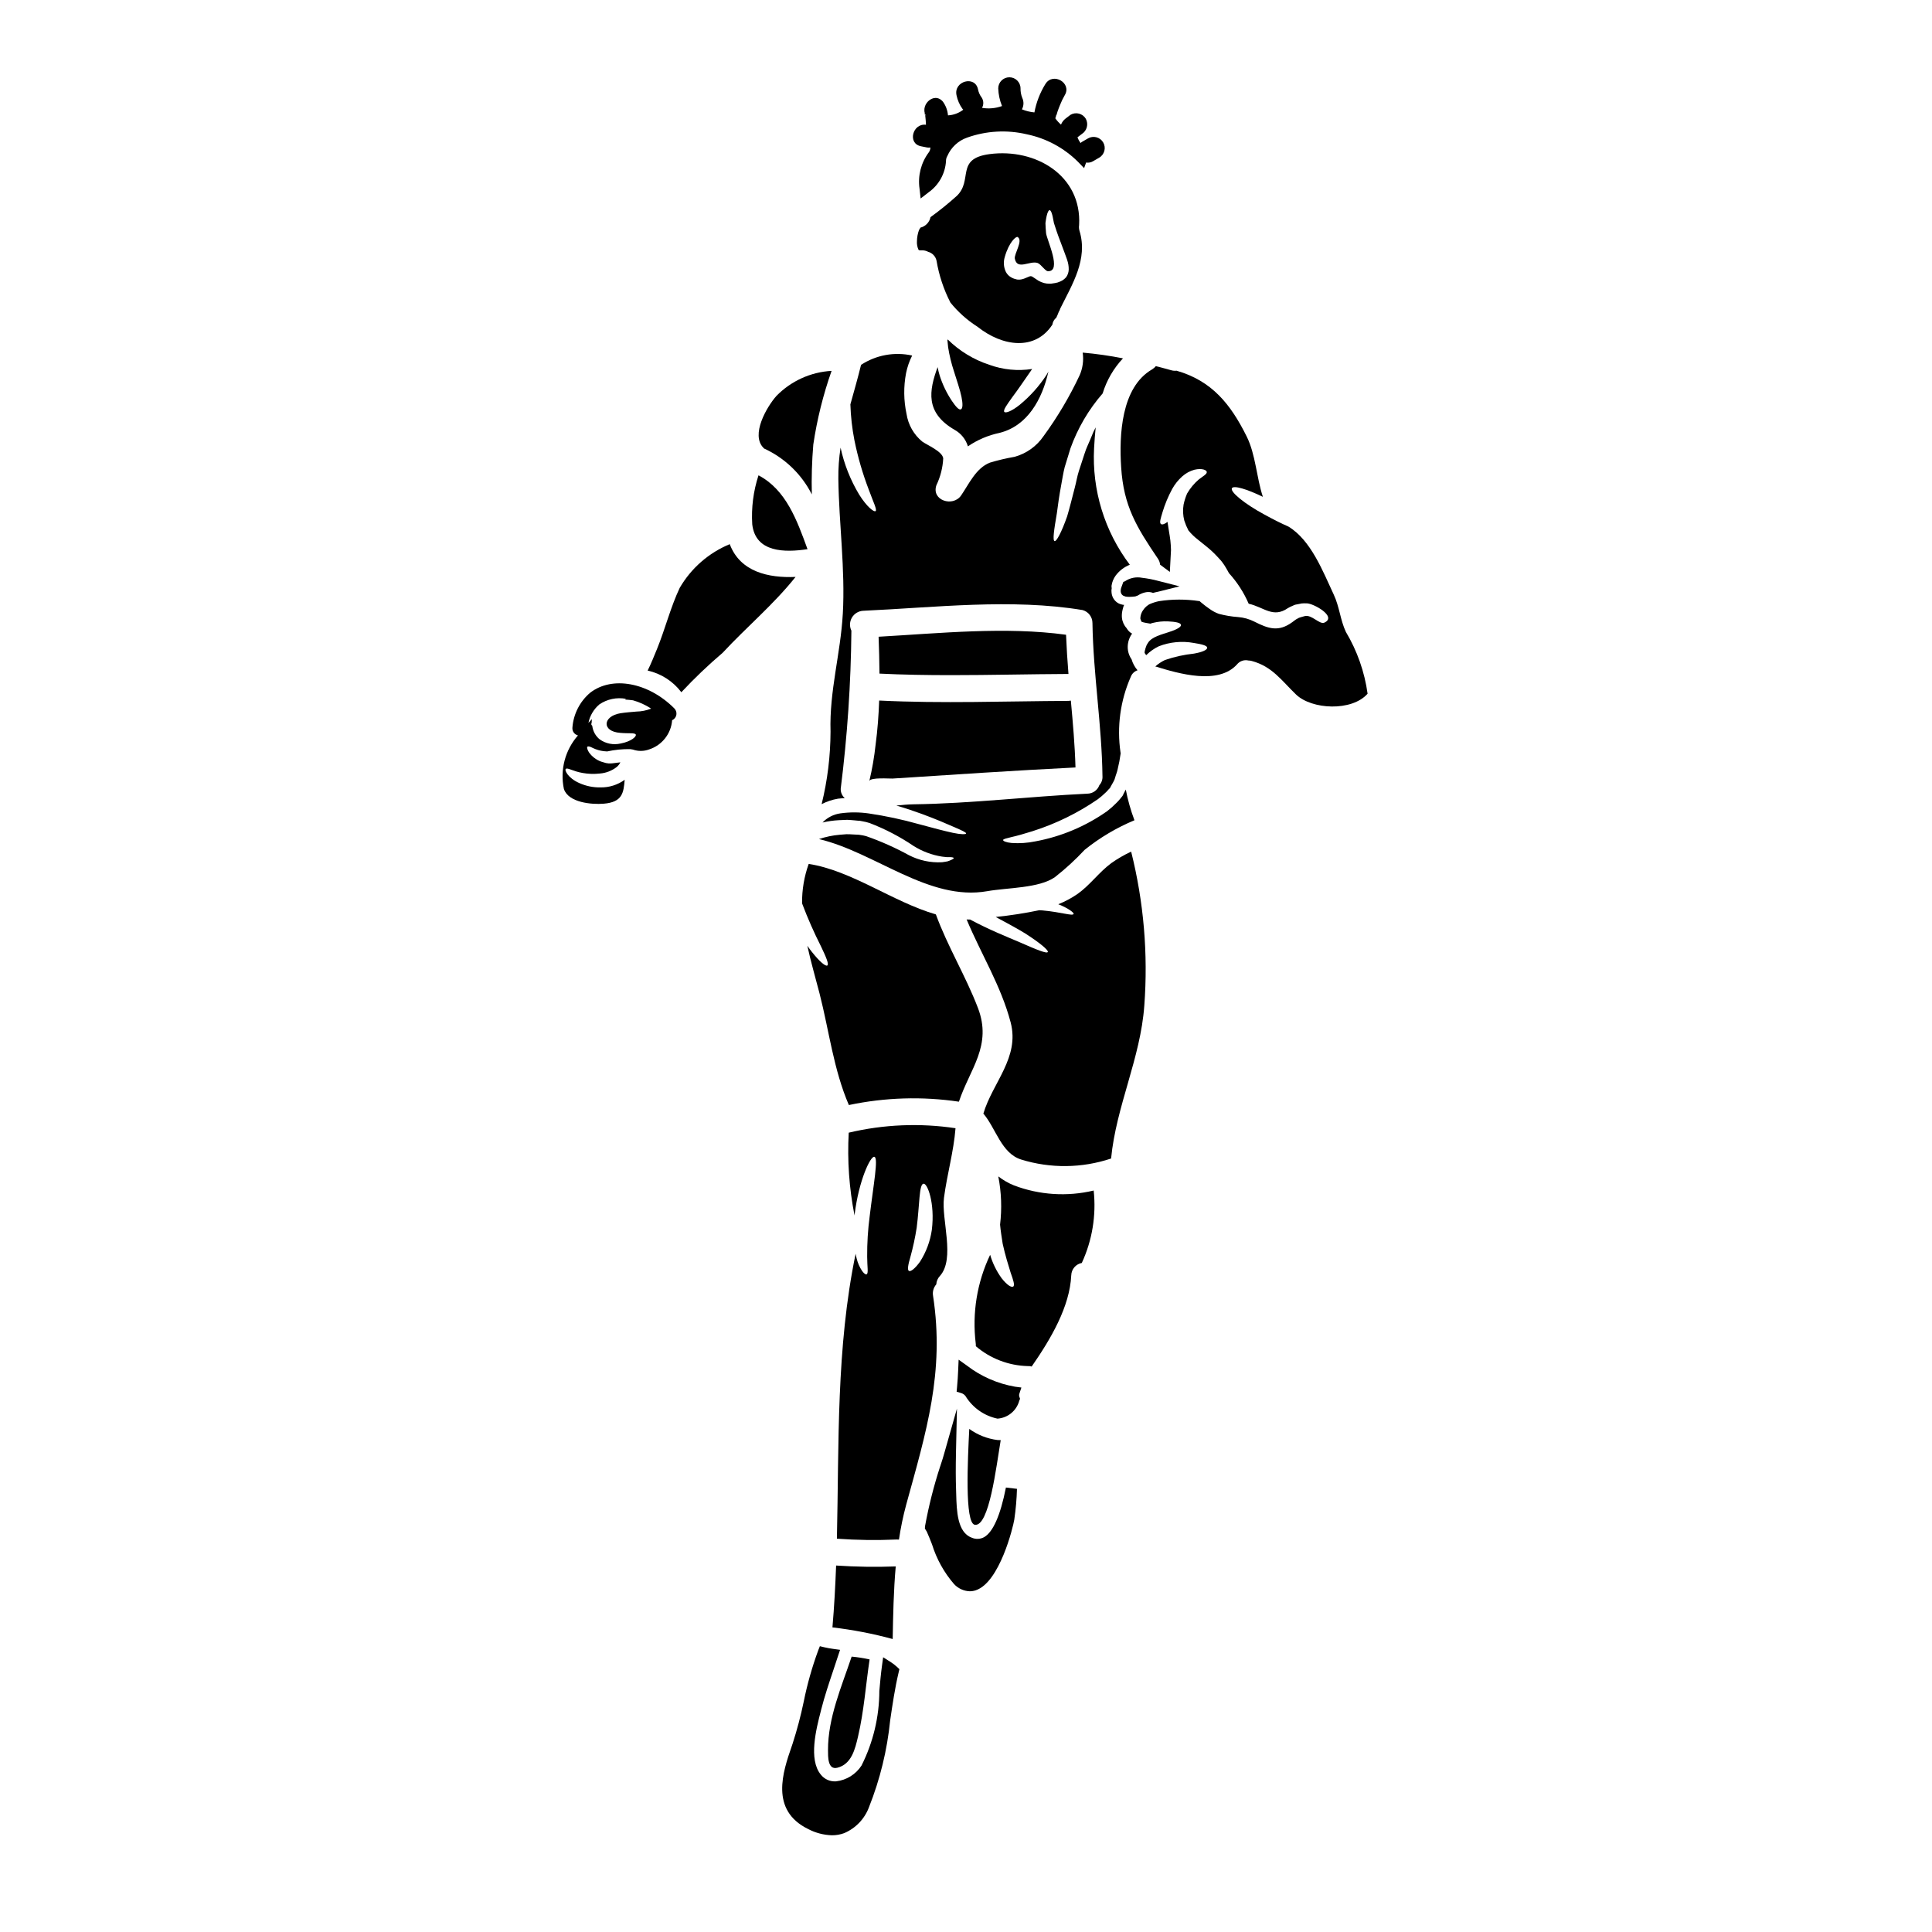
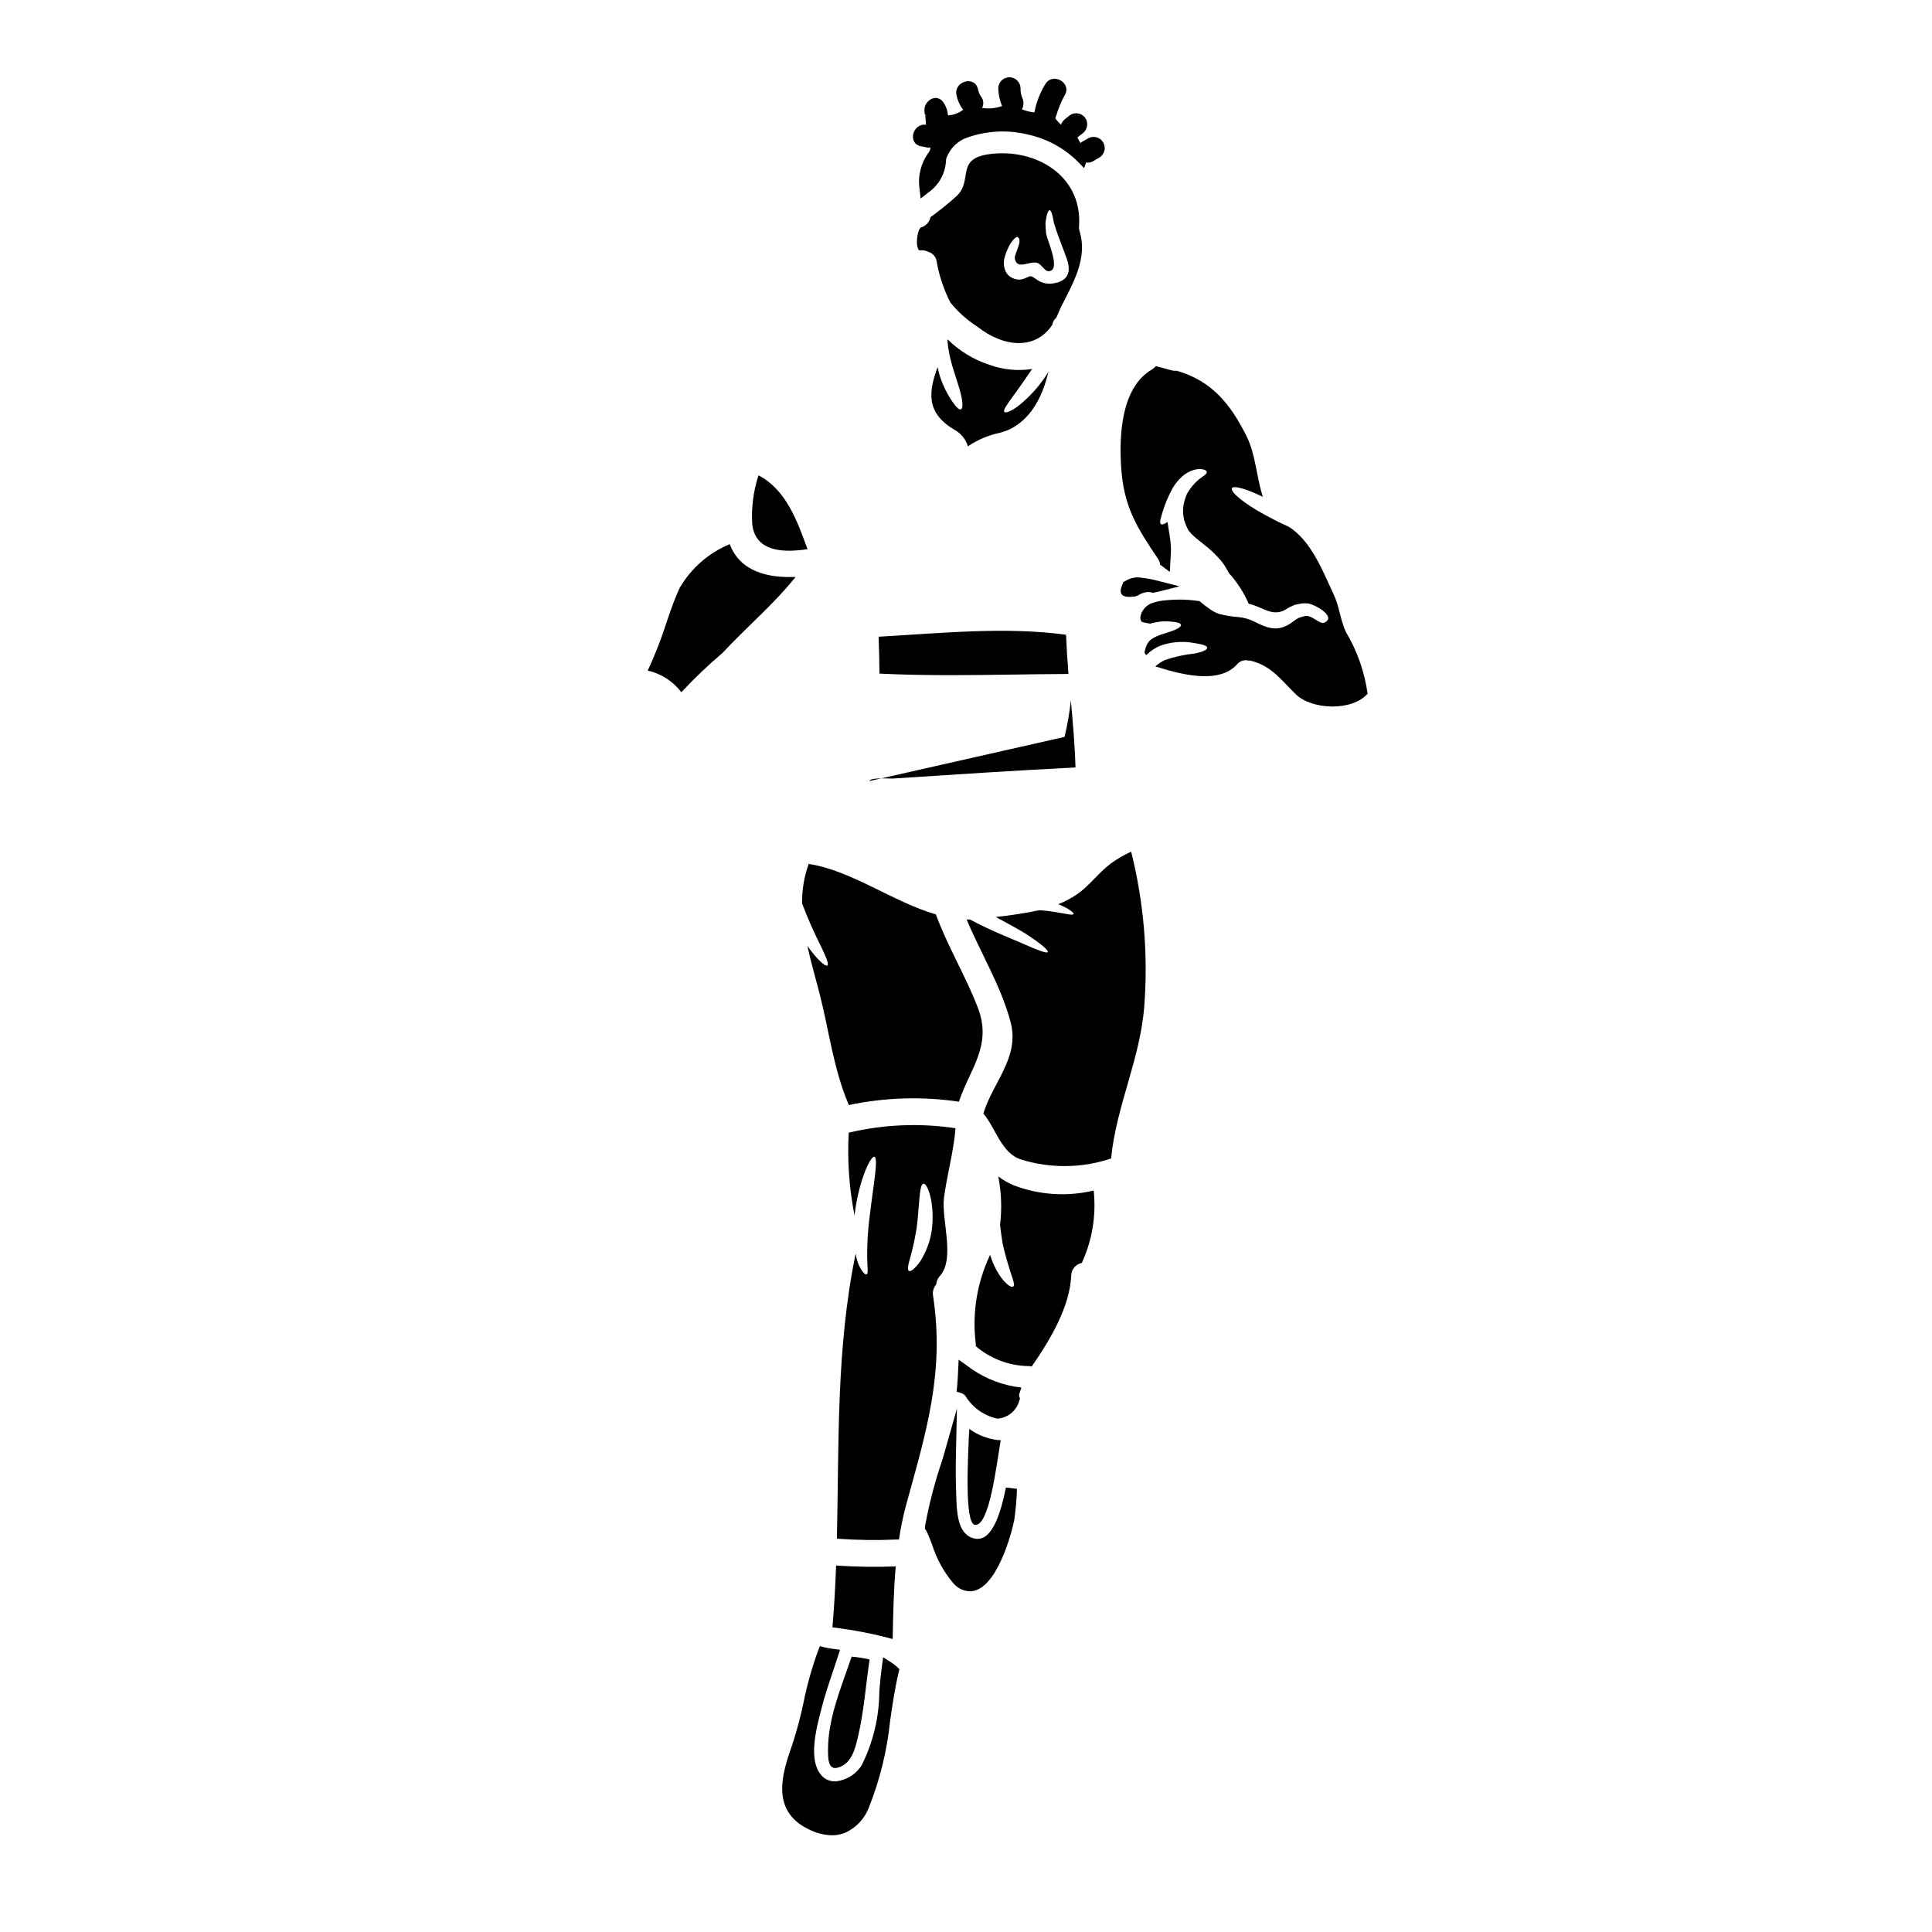
<svg xmlns="http://www.w3.org/2000/svg" fill="#000000" width="800px" height="800px" version="1.1" viewBox="144 144 512 512">
  <g>
-     <path d="m374.38 350.99c0.285-1.043 5.434-0.617 6.144-0.664 16.109-1.043 32.363-2.133 48.492-2.941-0.164-5.902-0.688-11.809-1.23-17.711l-0.004-0.004c-0.203 0.039-0.41 0.062-0.617 0.074-16.723 0.074-33.457 0.734-50.176-0.094-0.141 3.938-0.426 7.828-0.949 11.723v-0.004c-0.348 3.238-0.902 6.453-1.66 9.621z" />
+     <path d="m374.38 350.99c0.285-1.043 5.434-0.617 6.144-0.664 16.109-1.043 32.363-2.133 48.492-2.941-0.164-5.902-0.688-11.809-1.23-17.711l-0.004-0.004v-0.004c-0.348 3.238-0.902 6.453-1.66 9.621z" />
    <path d="m398.12 435.96c2.871-8.66 8.895-14.828 5.027-24.887-3.246-8.465-8.02-16.246-11.129-24.742-11.457-3.344-22.32-11.629-33.707-13.383-1.199 3.348-1.793 6.883-1.754 10.438 0.02 0.094 0.051 0.184 0.094 0.266 1.434 3.793 3.074 7.504 4.906 11.125 1.379 2.875 2.16 4.746 1.707 5.078s-2.062-0.996-4.102-3.582c-0.395-0.473-0.809-1.066-1.211-1.637 0.926 4.293 2.184 8.543 3.25 12.695 2.539 9.938 3.699 20.094 7.758 29.52l0.004-0.004c9.586-2.023 19.461-2.324 29.156-0.887z" />
-     <path d="m346.47 262.85c5.481 2.504 9.949 6.797 12.672 12.172-0.109-4.41 0.023-8.82 0.391-13.215 0.988-6.648 2.609-13.184 4.844-19.523-5.531 0.309-10.746 2.68-14.617 6.641-2.539 2.848-6.902 10.32-3.418 13.777 0.066 0.055 0.09 0.102 0.129 0.148z" />
    <path d="m395.96 322.92c10.391 0 20.781-0.266 31.195-0.312-0.285-3.465-0.496-6.926-0.641-10.391-16.059-2.203-33.402-0.395-49.676 0.523 0.117 3.25 0.211 6.5 0.234 9.773 6.289 0.309 12.578 0.406 18.887 0.406z" />
    <path d="m358 289.54c-2.797-7.688-5.691-15.742-12.988-19.574-1.367 4.188-1.93 8.594-1.66 12.988 0.867 7.512 8.625 7.488 14.648 6.586z" />
    <path d="m423.93 228.19c0.191-0.426 0.395-0.832 0.547-1.277 0.082-0.238 0.191-0.461 0.332-0.668 0.039-0.164 0.098-0.32 0.168-0.477 3.223-6.5 7.375-13.07 5.117-20.543v0.004c-0.156-0.512-0.195-1.051-0.117-1.574 0.734-13.164-11.551-20.43-23.746-18.812-9.16 1.211-4.246 6.926-8.73 11.129v-0.004c-2.199 1.98-4.504 3.844-6.906 5.574-0.277 1.359-1.309 2.441-2.656 2.777-0.141 0.211-0.312 0.543-0.395 0.637h0.004c-0.348 0.945-0.531 1.938-0.547 2.945-0.055 0.77 0.082 1.543 0.395 2.25 0.035 0.055 0.074 0.102 0.117 0.145 0.223 0.043 0.445 0.059 0.668 0.051 0.625-0.043 1.25 0.094 1.801 0.391 1.121 0.312 1.973 1.223 2.211 2.363 0.648 3.859 1.887 7.598 3.676 11.078 2.016 2.5 4.426 4.656 7.137 6.383 6.762 5.383 15.352 6.402 19.879-0.523h0.004c0.098-0.727 0.473-1.387 1.043-1.848zm-1.5-9.012h-0.312c-0.477 0.008-0.957-0.047-1.418-0.168-0.523-0.137-1.027-0.348-1.496-0.617-0.547-0.355-1.066-0.688-1.574-1.043-0.195-0.133-0.434-0.184-0.668-0.141-0.023 0-0.637 0.234-1.23 0.496-0.465 0.211-0.961 0.344-1.473 0.395h-0.527l-0.121-0.023-0.188-0.023v-0.004c-0.051-0.012-0.098-0.027-0.145-0.051l-0.395-0.094h0.004c-0.508-0.16-0.98-0.41-1.402-0.73-0.387-0.312-0.699-0.703-0.926-1.141-0.586-1.23-0.688-2.637-0.281-3.938 1.113-3.938 2.988-5.512 3.391-5.289 1.574 0.879-0.973 4.508-0.73 5.738 0.613 3.148 3.938 0.477 6.004 1.137 0.902 0.289 2.039 2.16 2.754 2.184 3.816 0.164-0.238-8.207-0.477-10.059-0.094-0.996-0.141-1.898-0.164-2.68 0.07-0.734 0.211-1.328 0.309-1.852 0.238-1.02 0.5-1.574 0.789-1.574s0.547 0.547 0.789 1.574c0.117 0.5 0.211 1.141 0.359 1.828 0.234 0.664 0.473 1.379 0.707 2.16 0.523 1.574 1.332 3.543 2.16 5.836 0.211 0.566 0.426 1.18 0.641 1.777h-0.008c0.289 0.816 0.434 1.676 0.422 2.539-0.016 0.723-0.25 1.426-0.664 2.016-0.422 0.508-0.965 0.906-1.574 1.16-0.453 0.215-0.93 0.359-1.426 0.43l-0.641 0.094-0.309 0.047z" />
    <path d="m396.27 250.26c-1.379-2.062-2.465-4.305-3.223-6.668-0.234-0.758-0.426-1.523-0.57-2.305-2.277 6.219-3.344 12.074 4.484 16.609v0.004c1.711 0.938 2.984 2.516 3.543 4.387 2.523-1.723 5.359-2.934 8.352-3.562 7.477-1.852 11.316-8.918 12.988-16.246-0.188 0.285-0.332 0.59-0.523 0.902v-0.004c-1.945 2.981-4.336 5.644-7.086 7.902-2.133 1.707-3.699 2.25-4.059 1.898-0.426-0.426 0.617-1.852 2.09-3.914 1.402-1.855 3.25-4.559 5.266-7.477l0.004-0.004c-3.824 0.59-7.731 0.207-11.363-1.113-4.144-1.355-7.918-3.656-11.023-6.715-0.023 0.07-0.047 0.164-0.07 0.234 0.047 0.5 0.094 1.113 0.188 1.852 0.34 2.16 0.855 4.289 1.543 6.363 0.789 2.539 1.613 4.91 1.992 6.758 0.379 1.852 0.359 3.109-0.164 3.32-0.523 0.211-1.32-0.684-2.367-2.223z" />
    <path d="m441.11 299.82c-0.266 0.969-0.074 1.652 0.559 2.043l0.602 0.23c0.332 0.059 0.668 0.086 1 0.082 0.539-0.004 1.074-0.047 1.602-0.117l0.645-0.238h0.004c0.551-0.359 1.156-0.625 1.793-0.789 0.59-0.164 1.207-0.184 1.805-0.051l0.453 0.156 0.457-0.137c0.191-0.055 0.371-0.094 0.906-0.195l5.66-1.414-5.652-1.449h-0.004c-1.402-0.379-2.836-0.652-4.281-0.82-1.578-0.309-3.215 0.023-4.543 0.93l-0.422 0.164z" />
-     <path d="m367.35 306.67c-0.594 10.629-3.582 20.398-3.25 31.219-0.02 6.477-0.812 12.93-2.359 19.219 1.359-0.703 2.82-1.191 4.328-1.449 0.613-0.07 1.207-0.117 1.801-0.141-0.719-0.633-1.113-1.559-1.07-2.516 1.754-13.891 2.699-27.871 2.828-41.871-0.535-1.109-0.484-2.406 0.141-3.465 0.625-1.059 1.738-1.734 2.965-1.805 19.004-0.855 39.312-3.32 58.172-0.188h-0.004c1.547 0.43 2.613 1.836 2.609 3.441 0.215 13.637 2.492 27.043 2.656 40.641l0.004-0.004c0.043 0.855-0.254 1.691-0.828 2.324-0.48 1.332-1.734 2.227-3.148 2.254-15.422 0.734-30.676 2.609-46.117 2.82-1.402 0.023-2.945 0.164-4.535 0.332 2.492 0.711 4.769 1.496 6.785 2.231 3.703 1.355 6.621 2.633 8.637 3.512 2.016 0.879 3.062 1.355 3.062 1.637 0 0.285-1.355 0.309-3.543-0.164-2.188-0.473-5.266-1.281-9.016-2.301h-0.004c-4.34-1.223-8.75-2.164-13.211-2.824-2.504-0.363-5.043-0.371-7.547-0.023-1.801 0.25-3.465 1.105-4.723 2.422 1.434-0.336 2.894-0.543 4.363-0.617 0.734-0.023 1.473-0.047 2.18-0.094 0.688 0.023 1.309 0.094 1.926 0.141l0.949 0.094 0.473 0.023c0.211 0.023 0.418 0.062 0.617 0.117 0.668 0.109 1.328 0.27 1.969 0.477 4.106 1.574 8.012 3.609 11.652 6.074 2.297 1.441 4.859 2.402 7.539 2.824 0.477 0.047 0.879 0.094 1.258 0.141h0.996c0.523 0.023 0.832 0.117 0.855 0.238 0.023 0.121-0.234 0.309-0.734 0.52-0.301 0.145-0.609 0.262-0.926 0.359-0.395 0.07-0.879 0.164-1.449 0.234-3.039 0.168-6.07-0.48-8.777-1.871-3.641-1.996-7.441-3.688-11.363-5.055-0.516-0.137-1.043-0.238-1.574-0.312-0.102-0.023-0.203-0.039-0.305-0.047l-0.477-0.023-0.949-0.047c-0.613-0.023-1.277-0.094-1.898-0.07l-1.754 0.141c-1.875 0.156-3.727 0.543-5.512 1.145 14.957 3.543 29.105 16.531 44.598 13.809 5.359-0.949 13.715-0.758 17.938-3.727v-0.004c2.809-2.203 5.441-4.621 7.875-7.234 4.004-3.215 8.445-5.852 13.188-7.828-0.992-2.644-1.762-5.363-2.297-8.137l-0.523 0.996-0.141 0.309-0.094 0.164-0.023 0.07-0.023 0.047-0.168 0.238-0.023 0.023-0.496 0.613-0.004 0.004c-0.336 0.418-0.699 0.812-1.09 1.18-0.738 0.75-1.527 1.449-2.363 2.086-5.684 4.004-12.168 6.734-19.004 7.996-2.07 0.43-4.188 0.574-6.297 0.43-1.52-0.141-2.254-0.523-2.254-0.758-0.023-0.309 0.855-0.453 2.207-0.809 1.305-0.285 3.293-0.832 5.644-1.574v-0.004c6.141-1.953 11.961-4.805 17.27-8.465 0.699-0.527 1.367-1.098 1.992-1.707 0.301-0.27 0.578-0.562 0.832-0.879l0.395-0.395 0.047-0.117 0.164-0.309 0.664-1.18 0.305-0.621 0.164-0.52c0.191-0.734 0.477-1.309 0.641-2.09 0.355-1.441 0.633-2.898 0.832-4.367-0.027-0.059-0.043-0.121-0.047-0.188-1-6.812-0.055-13.773 2.727-20.074 0.305-0.809 0.957-1.438 1.781-1.707-0.723-0.844-1.262-1.828-1.574-2.894-0.48-0.691-0.801-1.477-0.949-2.301-0.262-1.598 0.133-3.227 1.09-4.531-0.094-0.047-0.188-0.117-0.309-0.164-0.414-0.293-0.77-0.664-1.043-1.094-0.047-0.059-0.086-0.121-0.117-0.191-0.695-0.762-1.129-1.727-1.234-2.754-0.051-0.586-0.02-1.176 0.094-1.754 0.094-0.461 0.211-0.91 0.355-1.355 0.062-0.086 0.109-0.184 0.145-0.285-0.285-0.016-0.562-0.07-0.832-0.164-0.445-0.113-0.855-0.324-1.207-0.617-0.777-0.633-1.25-1.562-1.309-2.562-0.047-0.363-0.031-0.734 0.047-1.09-0.039-0.211-0.055-0.426-0.047-0.641 0.141-0.988 0.523-1.926 1.113-2.731 0.961-1.27 2.25-2.254 3.731-2.844-6.699-8.859-10.055-19.801-9.469-30.891 0.094-1.801 0.234-3.652 0.426-5.512-0.438 0.805-0.82 1.637-1.137 2.492-0.57 1.445-1.402 3.059-1.828 4.508-0.5 1.543-0.996 3.059-1.473 4.508-0.477 1.449-0.711 3.016-1.09 4.414-0.711 2.754-1.402 5.531-2.039 7.664-1.496 4.246-2.824 6.691-3.32 6.551-0.57-0.145-0.164-2.945 0.59-7.332 0.289-2.203 0.617-4.648 1.18-7.664 0.285-1.469 0.496-3.012 0.902-4.602 0.496-1.613 0.996-3.25 1.52-4.961v-0.004c1.918-5.344 4.812-10.289 8.539-14.574 1.059-3.473 2.902-6.652 5.387-9.297-3.527-0.695-7.094-1.203-10.68-1.52 0.301 2.055 0.016 4.152-0.828 6.051-2.656 5.652-5.848 11.039-9.539 16.082-1.824 2.676-4.539 4.617-7.656 5.481-2.215 0.383-4.402 0.898-6.551 1.543-3.723 1.445-5.551 5.668-7.664 8.73-2.18 3.106-7.922 1.277-6.523-2.754 1.07-2.231 1.68-4.652 1.805-7.121-0.238-1.828-4.176-3.465-5.531-4.414v0.004c-2.262-1.848-3.754-4.469-4.195-7.356-0.762-3.562-0.805-7.238-0.121-10.82 0.328-1.613 0.871-3.176 1.613-4.648-4.664-1.035-9.547-0.145-13.543 2.469-0.879 3.606-1.879 7.047-2.824 10.461h-0.004c0.102 3.195 0.457 6.379 1.07 9.516 0.906 4.481 2.184 8.875 3.82 13.141 1.18 3.25 2.254 5.312 1.777 5.644-0.395 0.312-2.277-1.09-4.328-4.363-2.32-3.852-3.988-8.062-4.938-12.457-0.426 2.746-0.625 5.523-0.59 8.305 0.164 11.891 1.852 23.918 1.184 35.734z" />
    <path d="m404.77 551.38c-1.012 0.539-2.219 0.582-3.266 0.113-3.828-1.398-3.984-7.211-4.098-11.457l-0.035-1.207c-0.102-2.898-0.109-5.984-0.023-9.996l0.25-11.531-3.148 11.098c-0.395 1.398-0.789 2.789-1.289 4.207l-0.004-0.004c-1.691 5.18-3.031 10.469-4.008 15.828l-0.047 0.648 0.508 0.824c0.469 1.035 0.922 2.188 1.395 3.391l-0.004-0.004c1.203 3.875 3.191 7.461 5.848 10.527 1.078 1.152 2.57 1.832 4.152 1.887 0.551 0 1.098-0.094 1.621-0.273 6.297-2.144 9.84-16.645 10.184-18.758h-0.004c0.395-2.691 0.629-5.402 0.707-8.117l-2.93-0.344c-1.465 7.422-3.43 11.832-5.809 13.168z" />
    <path d="m402.32 548.08c3.82 0.617 5.695-15.395 6.879-22.434-0.285 0-0.566 0-0.855-0.023h0.004c-2.699-0.34-5.273-1.352-7.481-2.945-0.395 7.969-1.262 24.953 1.453 25.402z" />
    <path d="m414.68 511.71-1.727-0.227v-0.004c-4.625-0.805-8.98-2.719-12.703-5.574l-2.203-1.574-0.117 2.695c-0.066 1.543-0.16 3.086-0.305 4.606l-0.109 1.18 1.156 0.352c0.469 0.129 0.883 0.402 1.18 0.785 1.875 3.078 4.93 5.246 8.453 5.996h0.125c2.707-0.223 4.984-2.121 5.688-4.746l0.207-0.508-0.18-0.52c-0.094-0.277-0.094-0.574 0-0.848z" />
    <path d="m438.5 372.74c-3.273 2.422-5.668 5.859-8.965 8.184-1.586 1.09-3.289 2-5.078 2.707 2.797 1.113 4.223 2.297 4.059 2.586-0.312 0.59-3.273-0.5-8.266-0.949-0.262-0.027-0.547-0.027-0.832-0.051-3.816 0.797-7.668 1.395-11.547 1.789 2.918 1.574 5.574 2.988 7.758 4.328 4.055 2.586 6.297 4.531 6.051 4.957-0.266 0.5-3.039-0.637-7.402-2.562-3.441-1.469-8.113-3.32-13.215-6.051v0.004c-0.301 0.016-0.602 0.008-0.902-0.023 3.816 9.137 9.109 17.559 11.672 27.285 2.445 9.324-4.789 15.941-7.234 24.176v-0.004c0 0.016 0.008 0.023 0.023 0.023 3.32 3.914 4.723 10.484 9.988 12.148 7.777 2.406 16.117 2.312 23.84-0.266 1.332-13.855 7.805-26.566 8.801-40.516 1.031-13.703-0.145-27.484-3.484-40.816-1.844 0.855-3.606 1.879-5.266 3.051z" />
    <path d="m412.73 458.15c-1.492-0.602-2.898-1.41-4.172-2.394 0.824 4.211 0.984 8.523 0.473 12.785 0.141 1.539 0.395 3.223 0.688 5.051 0.664 3.039 1.52 5.766 2.109 7.664 0.711 1.996 1.18 3.418 0.664 3.703-0.516 0.289-1.66-0.453-3.082-2.254h0.004c-1.348-1.871-2.367-3.957-3.016-6.168-3.481 7.312-4.805 15.469-3.816 23.508 0.031 0.238 0.039 0.477 0.023 0.715 3.84 3.277 8.688 5.133 13.734 5.266 0.359-0.023 0.723 0.016 1.066 0.117 5.078-7.305 10.105-15.871 10.484-24.152h0.004c0.039-1.621 1.203-2.992 2.797-3.297 2.769-5.996 3.856-12.629 3.148-19.191-7.012 1.672-14.367 1.199-21.109-1.352z" />
    <path d="m500.68 311.48c-1.496-3.176-1.707-6.691-3.227-9.914-2.848-6.074-6.004-14.402-12.027-18.031-1.754-0.758-3.938-1.852-6.297-3.148-5.336-2.871-9.184-6.051-8.66-7 0.453-0.832 3.938 0.215 8.207 2.277-1.707-5.148-1.898-11.176-4.289-15.988-4.246-8.566-9.23-14.758-18.602-17.441l-0.004 0.004c-0.465 0.055-0.934 0.016-1.379-0.117-1.352-0.395-2.727-0.734-4.102-1.09-0.285 0.352-0.629 0.648-1.02 0.879-8.188 4.769-8.707 17.484-8.164 25.883 0.641 10.32 4.082 15.895 9.75 24.27 0.32 0.469 0.516 1.008 0.57 1.574 0.711 0.52 1.574 1.18 2.586 1.922 0.047-0.855 0.094-1.758 0.141-2.703 0.047-1.043 0.094-2.09 0.164-3.086-0.047-0.902-0.047-1.613-0.164-2.516-0.211-1.707-0.543-3.316-0.734-4.766 0-0.07-0.023-0.117-0.023-0.188-0.789 0.637-1.469 0.809-1.754 0.566-0.449-0.355-0.047-1.516 0.395-3.012l-0.004-0.004c0.656-2.195 1.539-4.32 2.633-6.332 0.691-1.23 1.582-2.336 2.637-3.277 0.918-0.82 2.016-1.418 3.203-1.754 2.062-0.477 3.269 0.094 3.293 0.59 0.07 0.57-0.973 1.094-2.133 1.996-1.23 1.059-2.273 2.316-3.086 3.723-0.402 0.941-0.715 1.918-0.926 2.918-0.238 1.414-0.172 2.859 0.191 4.246 0.289 0.898 0.656 1.773 1.094 2.609 0.766 0.938 1.645 1.781 2.609 2.516 0.789 0.641 1.613 1.281 2.445 1.969 0.934 0.766 1.812 1.598 2.633 2.488l0.59 0.641 0.359 0.395 0.309 0.395-0.004-0.004c0.387 0.5 0.734 1.027 1.043 1.574 0.289 0.473 0.523 0.926 0.758 1.352h0.004c2.172 2.391 3.938 5.125 5.219 8.094 4.035 0.902 6.453 3.891 10.367 1.18 0.414-0.25 0.852-0.465 1.305-0.641 0.25-0.133 0.516-0.238 0.789-0.309l0.543-0.094 1.043-0.211c0.441-0.035 0.887-0.043 1.328-0.023 1.613-0.07 8.207 3.488 4.672 5.117-1.277 0.566-3.394-2.254-5.219-1.73l-1.02 0.285-0.496 0.164v-0.004c-0.082 0.039-0.164 0.086-0.238 0.141-0.242 0.109-0.473 0.242-0.688 0.395l-0.855 0.637c-3.629 2.633-6.297 1.73-10.031-0.164-1.34-0.68-2.801-1.09-4.297-1.207-1.727-0.121-3.441-0.406-5.117-0.855-0.859-0.312-1.676-0.746-2.418-1.285-0.285-0.211-0.566-0.426-0.855-0.613-0.289-0.188-0.59-0.477-0.879-0.688-0.289-0.211-0.637-0.523-0.949-0.789h-0.094c-3.547-0.539-7.152-0.531-10.695 0.023-0.824 0.172-1.629 0.43-2.398 0.762-0.223 0.105-0.43 0.238-0.617 0.395l-0.285 0.215-0.094 0.094c-0.27 0.227-0.5 0.492-0.688 0.789-0.391 0.5-0.648 1.086-0.762 1.707-0.012 0.191-0.035 0.379-0.07 0.566-0.023 0.164 0.332 0.902 0.262 0.832 0.008 0.027 0.023 0.051 0.047 0.07 0.363 0.148 0.75 0.254 1.141 0.312 0.449 0.094 0.832 0.164 1.207 0.211 0.234-0.07 0.477-0.164 0.711-0.211h0.004c1.27-0.312 2.578-0.445 3.887-0.395 2.113 0.094 3.371 0.359 3.512 0.902 0.141 0.543-1.113 1.281-3.106 1.898-1.922 0.664-4.676 1.281-5.648 2.922v-0.004c-0.121 0.172-0.234 0.355-0.332 0.543-0.094 0.312-0.332 0.832-0.332 0.926-0.07 0.266-0.121 0.523-0.191 0.758 0 0.141-0.023 0.289-0.023 0.395 0.117 0.223 0.262 0.43 0.43 0.613 0.973-0.969 2.106-1.77 3.348-2.359 2.934-1.137 6.125-1.441 9.223-0.879 2.113 0.332 3.543 0.684 3.582 1.254 0.039 0.57-1.23 1.18-3.512 1.574h0.004c-2.609 0.277-5.18 0.84-7.66 1.688-0.938 0.445-1.809 1.02-2.586 1.707 6.356 1.969 16.676 4.938 21.648-0.523 0.723-0.906 1.906-1.312 3.035-1.043 0.285 0.004 0.574 0.043 0.852 0.117 5.457 1.449 7.922 5.195 11.77 8.898 4.172 4.008 14.781 4.531 18.957-0.215-0.801-5.781-2.754-11.344-5.742-16.355z" />
    <path d="m379.98 584.42-1.938-1.227-0.312 2.273c-0.293 2.113-0.492 4.356-0.695 6.652-0.02 6.867-1.637 13.633-4.723 19.77-1.508 2.332-3.977 3.867-6.734 4.184-1.574 0.125-3.109-0.551-4.074-1.805-3.277-4.012-1.211-12.035 0.027-16.832l0.094-0.395c0.91-3.566 2.109-7.129 3.266-10.57l1.738-5.25-1.75-0.238c-0.789-0.105-1.574-0.242-2.363-0.422l-1.242-0.297-0.469 1.18 0.004 0.004c-1.617 4.41-2.894 8.934-3.82 13.539-0.781 3.75-1.766 7.457-2.941 11.105l-0.234 0.688c-2.332 6.746-5.852 16.953 4.375 21.945 1.945 1.02 4.102 1.582 6.297 1.645 1.094 0.004 2.184-0.184 3.211-0.559 3.066-1.297 5.461-3.805 6.609-6.93 2.922-7.348 4.801-15.066 5.594-22.934 0.621-4.231 1.262-8.602 2.254-12.773l0.195-0.828-0.621-0.586c-0.539-0.5-1.121-0.949-1.746-1.34z" />
    <path d="m365.91 612.47c3.75-0.949 4.699-4.914 5.484-8.305 1.574-6.738 2.039-13.594 3.059-20.398l-0.004-0.004c-1.566-0.348-3.156-0.598-4.754-0.742-2.703 8.043-6.297 16.27-6.266 24.797 0.012 1.613-0.129 5.312 2.481 4.652z" />
    <path d="m381.38 559.12c-5.269 0.195-10.543 0.113-15.801-0.238-0.211 5.457-0.5 10.934-0.973 16.395 5.391 0.629 10.727 1.66 15.965 3.082 0.117-6.352 0.238-12.832 0.809-19.238z" />
    <path d="m337.39 288.21c-5.57 2.297-10.23 6.367-13.258 11.578-2.469 5.242-3.84 10.863-6.027 16.227-0.758 1.852-1.543 3.816-2.469 5.691 3.562 0.801 6.723 2.832 8.926 5.742 3.449-3.691 7.109-7.184 10.957-10.461 6.336-6.832 13.523-12.812 19.312-20.094-7.18 0.309-14.684-1.332-17.441-8.684z" />
    <path d="m391.27 487.4c-0.188-1.09 0.129-2.203 0.855-3.035 0.047-0.824 0.383-1.605 0.949-2.207 4.148-4.578 0.355-14.992 1.09-20.734 0.832-6.297 2.562-12.172 3.059-18.434-9.422-1.414-19.027-1.016-28.301 1.18-0.406 7.359 0.113 14.738 1.543 21.969 0.02-0.102 0.027-0.207 0.023-0.309 1.09-8.969 4.223-15.59 5.242-15.258 1.09 0.309-0.238 7.258-1.258 15.742v0.004c-0.469 3.555-0.691 7.137-0.664 10.723 0 2.609 0.395 4.465-0.164 4.676-0.262 0.094-0.66-0.211-1.16-0.879h-0.004c-0.688-1.027-1.184-2.168-1.469-3.367-0.117-0.395-0.164-0.809-0.262-1.211-5.172 24.98-4.387 50.199-4.961 75.516v-0.004c5.277 0.379 10.57 0.449 15.852 0.215 0.199-0.004 0.395 0.004 0.59 0.023 0.461-3.121 1.102-6.211 1.922-9.254 5.289-19.246 10.223-35.047 7.117-55.355zm-0.324-17.484c-0.43 3.016-1.504 5.906-3.148 8.469-1.332 1.828-2.445 2.68-2.922 2.422-0.477-0.262-0.211-1.684 0.395-3.727 0.699-2.543 1.254-5.125 1.66-7.731 0.789-6.125 0.613-11.508 1.801-11.652 1.035-0.188 3.082 5.125 2.215 12.219z" />
    <path d="m388.06 182.76 1.641 0.328c0.285 0.039 0.574 0.039 0.855 0 0.004 0.473-0.148 0.934-0.434 1.309-2.047 2.75-2.922 6.195-2.438 9.586l0.293 2.621 2.086-1.617h-0.004c2.734-1.922 4.441-4.984 4.641-8.316v-0.098c0.012-0.43 0.133-0.855 0.355-1.227 0.988-2.293 2.894-4.066 5.254-4.883 5.066-1.805 10.543-2.109 15.777-0.879 5.133 1.055 9.848 3.582 13.566 7.273l1.645 1.699 0.535-1.484c0.625 0.109 1.27-0.012 1.816-0.332l1.652-0.957c1.406-0.824 1.883-2.633 1.059-4.039s-2.629-1.883-4.039-1.059l-1.652 0.957c-0.133 0.074-0.191 0.184-0.309 0.27v-0.004c-0.344-0.465-0.621-0.973-0.824-1.512l1.156-0.883c1.363-0.855 1.828-2.625 1.059-4.039-0.828-1.398-2.629-1.871-4.039-1.059l-1.309 0.992h0.004c-0.551 0.414-0.973 0.973-1.227 1.613-0.574-0.484-1.082-1.047-1.512-1.668 0.133-0.332 0.223-0.68 0.273-1.031-0.105 0.836 0.211-0.457 0.312-0.742 0.211-0.613 0.449-1.219 0.695-1.82 0.34-0.867 0.746-1.703 1.211-2.508 1.988-3.25-3.117-6.219-5.117-2.984-1.426 2.309-2.414 4.859-2.914 7.527-1.137-0.109-2.25-0.383-3.309-0.816 0.516-0.945 0.547-2.086 0.078-3.059-0.309-0.789-0.461-1.637-0.449-2.488 0-1.629-1.324-2.949-2.953-2.949s-2.953 1.32-2.953 2.949c0.055 1.605 0.395 3.188 1.004 4.672-1.695 0.613-3.523 0.781-5.301 0.484 0.473-0.844 0.445-1.875-0.066-2.695-0.508-0.66-0.852-1.434-1.008-2.25-0.789-3.715-6.465-2.144-5.691 1.574 0.266 1.32 0.812 2.57 1.602 3.66 0.062 0.07 0.125 0.137 0.195 0.199-1.168 0.898-2.578 1.422-4.051 1.5-0.109-1.312-0.578-2.57-1.348-3.637-2.461-2.902-6.621 1.297-4.172 4.176-0.246-0.293-0.395-0.496-0.531-0.664v0.074c-0.027 0.141 0-0.09 0.047 0.328 0.078 0.652 0.121 1.312 0.16 1.969v0.246c-3.519-0.453-4.973 4.961-1.324 5.691z" />
    <path d="m389.18 174.46c0-0.395-0.609-0.824 0 0z" />
-     <path d="m300.39 327.59c-2.727 2.32-4.414 5.629-4.691 9.195-0.109 0.973 0.52 1.875 1.473 2.106-3.418 3.879-4.801 9.145-3.731 14.203 1.207 3.633 7.398 4.152 10.531 3.894 5.008-0.395 5.289-2.941 5.574-6.332l0.004-0.004c-1.855 1.344-4.094 2.051-6.383 2.016-1.934 0.043-3.856-0.348-5.621-1.137-3.086-1.355-4.035-3.512-3.586-3.773 0.453-0.395 1.828 0.641 4.465 1.09 1.496 0.27 3.019 0.316 4.531 0.145 1.633-0.125 3.191-0.727 4.481-1.73 0.406-0.344 0.734-0.766 0.973-1.238-0.57 0.047-1.355 0.188-2.156 0.266-0.324 0.031-0.648 0.039-0.977 0.023-0.23-0.016-0.457-0.047-0.684-0.098-0.477-0.141-0.926-0.262-1.332-0.395-1.293-0.48-2.41-1.34-3.203-2.469-0.426-0.734-0.566-1.23-0.395-1.449 0.172-0.215 0.711-0.07 1.473 0.336 0.891 0.426 1.844 0.703 2.824 0.828l0.926 0.07-0.004 0.004c2.027-0.445 4.094-0.652 6.164-0.613 0.234 0.047 0.477 0.094 0.688 0.117l0.004 0.004c1.391 0.484 2.91 0.465 4.293-0.047 3.414-1.102 5.82-4.16 6.09-7.734 0.59-0.258 1.012-0.793 1.125-1.426 0.113-0.633-0.098-1.277-0.559-1.727-6.894-6.898-16.465-8.652-22.297-4.125zm12.262 4.984c-1.258 0.117-2.754 0.211-4.269 0.449-4.672 0.789-4.984 4.816-0.023 5.195 2.301 0.211 3.891-0.07 4.129 0.453 0.234 0.449-1.07 1.801-3.988 2.363l-0.004-0.004c-1.926 0.457-3.957 0.062-5.57-1.09-1.055-0.855-1.746-2.074-1.949-3.414l-0.047-0.234c-0.023-0.07-0.117-0.07-0.117-0.07l-0.117-0.262v-0.098l0.094-0.355 0.047-0.734v-0.004c0.004-0.07 0.02-0.145 0.047-0.211-0.324 0.328-0.629 0.68-0.949 1.023 0.387-1.906 1.402-3.625 2.879-4.891 2.07-1.418 4.621-1.953 7.086-1.488-0.105 0.055-0.176 0.137-0.293 0.184 0.762 0.047 1.469 0.117 2.133 0.203h0.004c1.707 0.48 3.328 1.223 4.809 2.203-1.242 0.496-2.562 0.762-3.898 0.781z" />
  </g>
</svg>